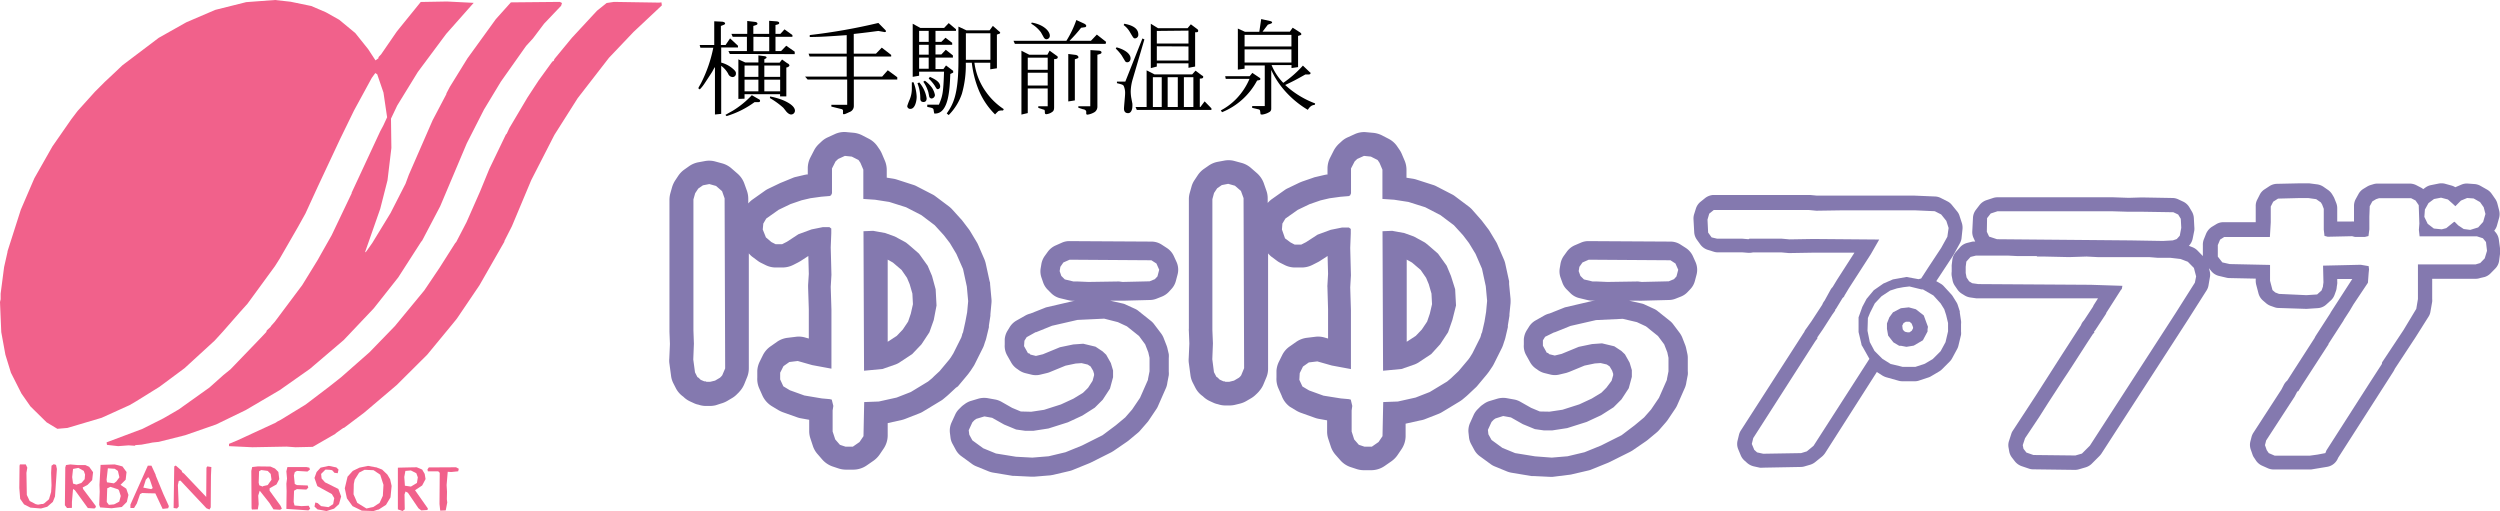
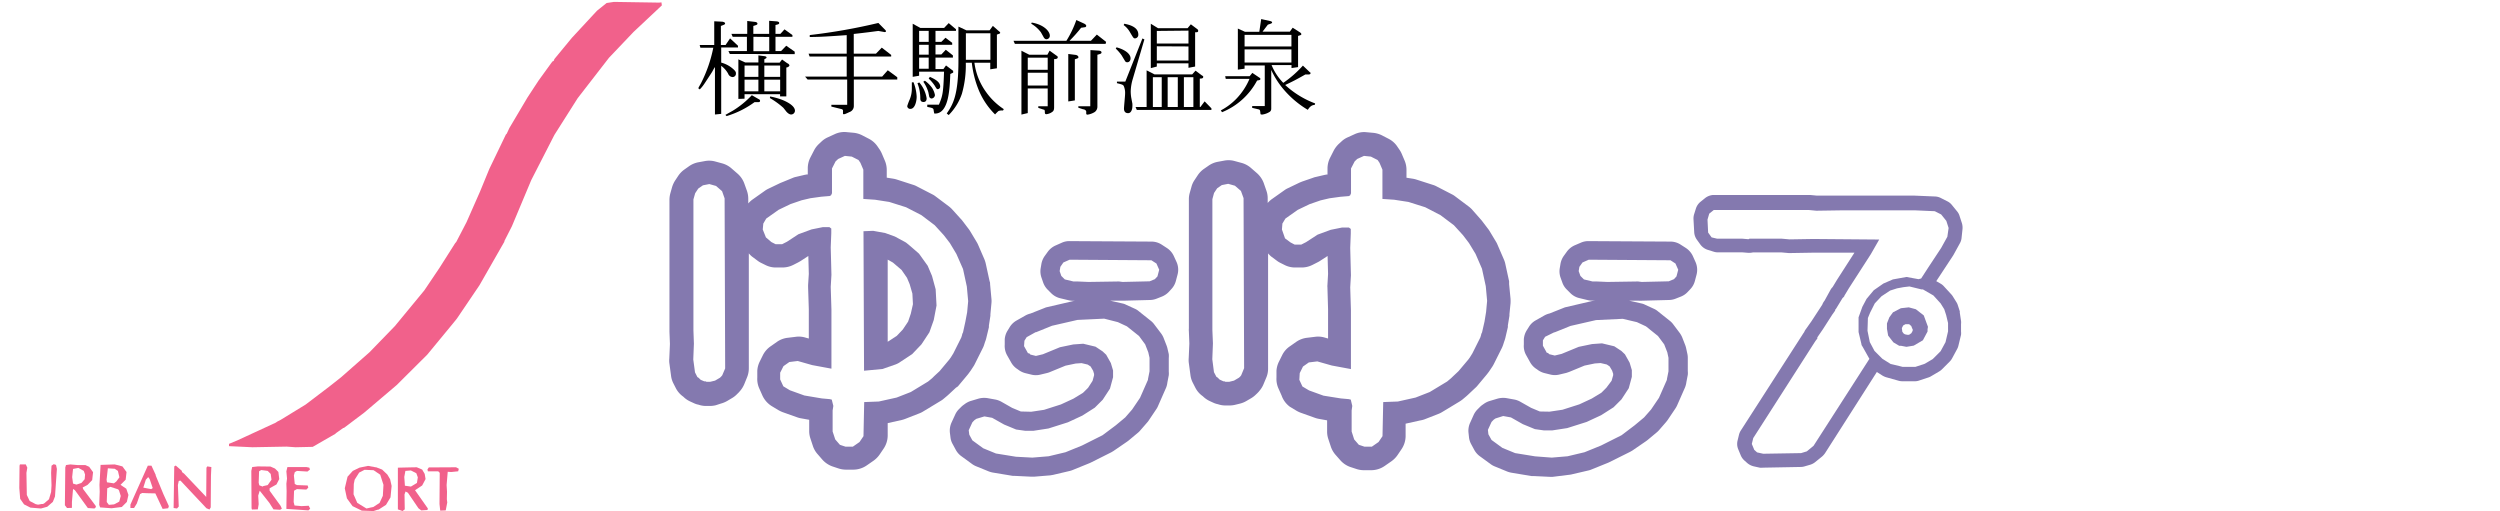
<svg xmlns="http://www.w3.org/2000/svg" viewBox="0 0 315.93 64.58">
  <defs>
    <style>.cls-1{fill:#f1618b;}.cls-2{fill:#8479af;}</style>
  </defs>
  <g id="レイヤー_2" data-name="レイヤー 2">
    <g id="レイヤー_1-2" data-name="レイヤー 1">
      <polygon class="cls-1" points="56.33 64.5 55.63 64.53 55.54 63.69 55.57 59.75 55.38 59.56 54.07 59.56 54.02 59.32 54.19 59.07 57.63 59.05 57.98 59.24 57.9 59.56 57.01 59.65 56.58 59.62 56.44 61.3 56.49 62.14 56.47 63.09 56.52 63.5 56.33 64.5" />
-       <polygon class="cls-1" points="40.45 63.85 40.42 63.91 40.45 63.85 40.58 63.96 41.51 64.09 42.1 63.71 42.24 62.95 41.94 62.44 40.1 61.43 39.74 60.4 40.01 59.65 40.51 59.1 41.51 58.88 41.59 58.88 42.4 59.05 42.48 59.05 42.78 59.34 42.68 59.8 42.27 59.75 41.97 59.42 41.67 59.37 41.13 59.34 40.58 59.89 40.64 60.46 41.07 60.95 42.76 61.79 43.11 62.74 42.84 63.71 42.22 64.28 41.26 64.58 40.12 64.37 39.74 64.01 39.85 63.5 40.15 63.58 40.45 63.85" />
      <polygon class="cls-1" points="38.98 64.5 36.19 64.31 36.22 62.06 36.19 61.13 36.27 60.48 36.19 59.56 36.32 59.02 38.71 59.02 39.09 59.1 39.17 59.34 38.85 59.59 37.52 59.51 37.25 59.67 37.14 60.08 37.25 61.16 37.52 61.3 38.88 61.35 38.96 61.62 38.71 61.87 37.52 61.81 37.16 62.01 37.11 63.44 37.22 63.88 38.11 63.96 39.01 63.91 39.2 64.28 39.09 64.39 38.98 64.5" />
      <polygon class="cls-1" points="23.27 59.86 23.24 59.91 23.27 59.86 26.06 62.8 26.09 59.1 26.2 58.94 26.71 59.02 26.66 60.1 26.63 64.12 26.47 64.39 26.09 64.23 22.8 60.73 22.59 60.78 22.48 61.3 22.59 64.01 22.37 64.26 21.94 64.2 22.02 58.94 22.21 58.83 22.99 59.51 22.99 59.65 23.27 59.86" />
      <polygon class="cls-1" points="4.78 63.77 4.86 63.77 5.27 63.69 5.35 63.69 5.43 63.69 5.48 63.71 5.43 63.69 5.59 63.61 5.65 63.63 5.59 63.61 6.19 63.09 6.46 62.17 6.51 61.35 6.46 59.75 6.51 58.85 6.79 58.66 7.08 58.75 7.19 59.26 6.95 62.74 6.68 63.42 5.97 64.04 5.18 64.26 3.85 64.15 3.04 63.74 2.55 63.04 2.44 61.68 2.47 58.85 2.52 58.69 3.26 58.69 3.45 59.1 3.34 59.75 3.39 62.55 3.75 63.31 4.51 63.71 4.78 63.77" />
      <polygon class="cls-1" points="34.83 53.42 34.88 53.45 34.83 53.42 35.07 53.26 35.13 53.29 35.07 53.26 35.48 53.05 38.63 51.12 41.59 48.87 41.64 48.89 41.59 48.87 43.11 47.67 46.69 44.52 49.9 41.21 53.62 36.7 55.52 33.88 55.57 33.91 55.52 33.88 57.52 30.73 57.66 30.57 58.96 28.07 60.67 24.19 61.84 21.34 63.93 17 64.04 16.89 64.37 16.18 66.67 12.3 68.06 10.18 68.11 10.21 68.06 10.18 69.79 7.79 69.98 7.68 70.06 7.46 72.27 4.78 75.44 1.36 76.66 0.38 77.59 0.24 83.29 0.33 83.59 0.3 83.64 0.68 80.06 4.04 76.96 7.3 73 12.41 70.06 17.05 67.14 22.75 64.69 28.59 63.74 30.46 63.74 30.54 60.59 36.05 57.74 40.26 57.28 40.83 53.99 44.82 50.12 48.67 46.02 52.15 43.46 54.08 43.38 54.08 42.51 54.7 42.35 54.84 39.52 56.47 37.35 56.52 36.22 56.44 31.9 56.52 28.94 56.38 28.94 56.09 30 55.65 34.83 53.42" />
-       <polygon class="cls-1" points="20.66 52.86 20.71 52.88 20.66 52.86 22.59 51.74 26.47 48.97 28.23 47.4 28.29 47.43 28.23 47.4 29.13 46.67 29.18 46.69 29.13 46.67 32.74 42.92 33.64 41.97 33.72 41.75 34.18 41.32 34.29 41.15 34.72 40.67 37.87 36.46 38.2 36.02 40.15 32.85 40.53 32.17 41.91 29.73 41.97 29.75 41.91 29.73 44.44 24.43 44.44 24.35 48.05 16.59 48.46 15.82 48.92 14.82 48.46 11.7 47.67 9.39 47.43 9.23 46.99 9.83 44.74 13.96 42.97 17.59 40.18 23.54 38.6 26.98 37.65 28.69 35.35 32.68 34.75 33.63 31.27 38.39 30.3 39.47 28.18 41.89 27.12 43.05 23.32 46.53 20.14 48.89 17.16 50.74 16.37 51.2 12.84 52.8 8.52 54.08 7.25 54.19 5.89 53.37 3.85 51.36 2.71 49.73 1.38 47.1 0.68 44.82 0.16 41.97 0 38.17 0.08 37.82 0.08 37.11 0.52 33.74 0.95 31.84 0.95 31.76 2.63 26.5 4.34 22.53 6.62 18.51 9.01 15.07 9.07 15.1 9.01 15.07 9.8 14.03 12 11.59 13.25 10.34 13.3 10.37 13.25 10.34 14.47 9.2 14.52 9.23 14.47 9.2 15.47 8.25 20.06 4.78 23.54 2.82 27.2 1.25 31.11 0.27 34.75 0 36.73 0.22 39.34 0.76 41.18 1.55 41.16 1.6 41.18 1.55 42.87 2.5 44.9 4.18 46.53 6.22 47.45 7.63 47.83 7.36 47.83 7.22 48.16 6.87 50.12 4.02 50.47 3.58 50.52 3.61 50.47 3.58 53.17 0.25 56.49 0.19 59.86 0.36 56.38 4.29 52.8 9.1 50.2 13.33 49.41 14.99 49.46 18.7 48.97 22.78 48.05 26.39 46.12 31.9 46.28 31.79 47.05 30.7 47.1 30.73 47.05 30.7 49.35 26.93 51.25 23.21 51.66 22.1 54.67 15.2 56.41 11.89 56.41 11.81 56.84 10.99 59.07 7.38 62.66 2.42 64.56 0.3 70.75 0.24 71.02 0.38 70.91 0.73 68.76 2.99 67.35 4.86 66.48 5.81 63.3 10.31 61.16 13.85 58.99 18.11 55.63 26.06 53.35 30.4 53.21 30.57 50.33 35.05 47.24 38.96 43.44 42.97 39.17 46.61 35.35 49.3 31.06 51.82 27.31 53.64 23.4 55 20.06 55.84 19.3 55.92 17.89 56.19 17.13 56.25 17.02 56.33 16.26 56.28 14.93 56.38 13.52 56.22 13.47 55.9 18.02 54.19 20.66 52.86" />
      <polygon class="cls-1" points="12.08 63.91 10.51 61.81 10.45 61.6 11.07 61.27 11.65 60.67 11.76 59.67 11.27 58.99 10.78 58.77 9.88 58.77 9.79 58.77 9.79 59.15 9.91 59.13 10.59 59.51 10.75 59.97 10.7 60.56 10.29 61.03 9.66 61.24 9.23 61.11 9.12 60.29 9.23 59.26 9.79 59.15 9.79 58.77 8.88 58.69 8.34 58.77 8.25 59.07 8.2 63.85 8.47 64.2 9.09 64.18 9.09 63.44 9.23 61.79 9.47 61.95 11.1 64.2 11.94 64.26 12.13 64.07 12.08 63.91" />
      <polygon class="cls-1" points="15.96 61.76 15.23 61.27 15.88 60.62 15.99 59.65 15.47 58.94 14.5 58.69 14.18 58.7 14.18 59.22 14.5 59.24 14.9 59.51 15.09 60.32 14.69 60.86 14.39 61.08 13.52 60.95 13.47 60.62 13.63 59.18 14.18 59.22 14.18 58.7 12.71 58.75 12.57 61.27 12.6 62.14 12.54 63.8 12.65 64.12 14.09 64.23 14.18 64.22 14.18 63.76 13.76 63.8 13.49 63.44 13.55 61.71 13.95 61.52 14.93 61.84 15.04 61.98 15.26 62.68 15.07 63.39 14.41 63.74 14.18 63.76 14.18 64.22 15.39 64.07 16.02 63.44 16.04 63.39 16.23 62.55 15.96 61.76" />
      <polygon class="cls-1" points="20.66 62.47 20.63 62.52 20.66 62.47 19.68 60.1 19.68 60.02 19.14 58.85 18.68 58.85 16.48 63.77 16.48 64.2 16.94 64.2 17.29 63.63 17.7 62.44 17.97 62.3 18.66 62.33 18.66 61.73 18.11 61.62 18.43 60.62 18.73 60.29 18.92 60.56 19.3 61.68 19.11 61.81 18.66 61.73 18.66 62.33 19.63 62.35 20.55 64.31 21.25 64.23 21.34 63.96 20.66 62.47" />
      <polygon class="cls-1" points="35.45 63.91 34.07 62.01 34.07 61.71 34.94 61.22 35.29 60.54 35.18 59.65 35.07 59.53 35.05 59.59 35.07 59.53 34.75 59.21 34.72 59.26 34.75 59.21 34.18 58.96 33.4 58.95 33.4 59.45 33.83 59.51 34.21 59.89 34.31 60.62 33.83 61.3 33.26 61.43 33.2 61.49 32.77 61.33 32.69 61 32.74 59.56 33.01 59.4 33.4 59.45 33.4 58.95 32.58 58.94 31.87 59.02 31.76 59.51 31.79 64.23 31.84 64.39 32.58 64.37 32.69 63.71 32.63 62.63 32.82 62.01 34.04 63.55 34.56 64.37 35.4 64.42 35.62 64.28 35.45 63.91" />
      <polygon class="cls-1" points="49.3 60.56 48.95 59.97 48.29 59.34 47.53 59.05 47.45 59.05 46.56 58.88 46.48 58.88 45.42 59.1 44.58 59.51 43.92 60.24 43.57 61.71 43.84 62.98 44.55 63.96 45.72 64.53 46.84 64.57 46.84 64.14 46.31 64.26 45.15 63.55 44.68 62.47 44.71 61.16 44.82 60.62 45.39 59.72 46.07 59.37 47.21 59.42 48.05 59.99 48.46 61.27 48.38 62.66 47.97 63.55 47.18 64.07 46.84 64.14 46.84 64.57 47.21 64.58 47.7 64.42 47.64 64.39 47.7 64.42 47.86 64.39 48.78 63.8 49.35 62.85 49.49 61.41 49.3 60.56" />
      <polygon class="cls-1" points="52.45 61.95 53.35 61.35 53.78 60.54 53.67 59.89 53.35 59.34 52.67 59.05 52.05 59.06 52.05 59.52 52.61 59.8 52.8 60.32 52.69 61.03 51.93 61.49 51.17 61.38 51.09 60.27 51.23 59.51 51.93 59.45 52.05 59.52 52.05 59.06 50.28 59.1 50.28 64.37 50.87 64.58 51.15 64.37 51.12 62.47 51.25 62.11 51.55 62.27 52.88 64.23 53.23 64.5 54.02 64.45 54.07 64.26 52.45 61.95" />
      <path class="cls-2" d="M186.63,48.83l1.22-1.46a1.34,1.34,0,0,0,.11-.14l.2-.26.08-.12.35-.52a4,4,0,0,0,.2-.35l1-2a3.69,3.69,0,0,0,.17-.42l.11-.35v0a4,4,0,0,0,.16-.49l.32-1.37a1.7,1.7,0,0,0,0-.22l.2-1.22a1.23,1.23,0,0,0,0-.19l.14-1.4a5.23,5.23,0,0,0,0-.56l-.18-1.85c0-.12,0-.24,0-.36l-.48-2.2a2.81,2.81,0,0,0-.18-.56l-.81-1.87a2,2,0,0,0-.18-.36l-.83-1.38a3.46,3.46,0,0,0-.22-.31l-.76-1-.14-.16L186,26.45a3.7,3.7,0,0,0-.42-.37l-1.68-1.26a2.34,2.34,0,0,0-.39-.25l-1.94-1a2.41,2.41,0,0,0-.5-.21l-2.12-.68a3.13,3.13,0,0,0-.44-.1l-.77-.12v-1a3,3,0,0,0-.23-1.15l-.37-.87a2.86,2.86,0,0,0-.3-.54l-.24-.35a2.91,2.91,0,0,0-1.1-1l-.85-.44a3.15,3.15,0,0,0-1.07-.32l-.87-.08a2.85,2.85,0,0,0-1.55.26l-.86.39a2.77,2.77,0,0,0-.81.55l-.33.3a3.45,3.45,0,0,0-.61.81l-.45.89a3,3,0,0,0-.34,1.38v.77l-.14,0-.26.05-1.11.26a1.71,1.71,0,0,0-.3.09l-1.39.48-.32.13-1.5.72a2.43,2.43,0,0,0-.44.26l-1.57,1.11a3.08,3.08,0,0,0-.53.49v-.6a2.85,2.85,0,0,0-.18-1l-.32-.92a3.14,3.14,0,0,0-.87-1.26l-.76-.66a3,3,0,0,0-1.16-.62l-.85-.23a2.88,2.88,0,0,0-1.37-.06l-.81.15a3,3,0,0,0-1.17.5l-.59.41a3.08,3.08,0,0,0-.77.8l-.39.59a2.73,2.73,0,0,0-.39.85l-.22.78a2.85,2.85,0,0,0-.11.82l0,16.12v.19a2,2,0,0,0,0,.35l.06,1.55-.08,1.84a3,3,0,0,0,0,.52l.22,1.64a2.88,2.88,0,0,0,.32,1l.3.59a2.94,2.94,0,0,0,.94,1.07h0a3.11,3.11,0,0,0,.87.61l.48.22a2.45,2.45,0,0,0,.56.18,2.89,2.89,0,0,0,1,.16h.46a3.06,3.06,0,0,0,.74-.09l.61-.15a3,3,0,0,0,.78-.32l.6-.35a3.13,3.13,0,0,0,.62-.48l.16-.15.19-.2.12-.15a2.93,2.93,0,0,0,.48-.79l.36-.86a2.85,2.85,0,0,0,.22-1.16l0-14.52a3,3,0,0,0,.4.4l.7.52a2.6,2.6,0,0,0,.45.28l.52.26a2.93,2.93,0,0,0,1.19.32l.83,0a3,3,0,0,0,1.51-.32l.61-.31a3.07,3.07,0,0,0,.31-.17l1-.65.06,2.27-.08,1.4a1.22,1.22,0,0,0,0,.27l.08,2.78v3.71l-.42-.12a2.87,2.87,0,0,0-1.2-.1l-1.07.13a3,3,0,0,0-1.36.53l-.74.52a2.89,2.89,0,0,0-1,1.12l-.41.83a3,3,0,0,0-.32,1.17l0,.85a2.94,2.94,0,0,0,.26,1.4l.39.88A3,3,0,0,0,163,51.4l.83.5a3.47,3.47,0,0,0,.55.26l1.82.65a3.18,3.18,0,0,0,.51.13l1,.18v1.43a2.91,2.91,0,0,0,.15.92l.33,1a3.05,3.05,0,0,0,.58,1l.59.67a3,3,0,0,0,1.24.86l.82.27a3,3,0,0,0,.93.15h.92a3,3,0,0,0,1.72-.54l.85-.59a3.17,3.17,0,0,0,.77-.78l.5-.74a3,3,0,0,0,.52-1.63l0-1.6,1.8-.4A3.22,3.22,0,0,0,180,53l1.79-.7a2.82,2.82,0,0,0,.46-.23l2.2-1.33a3.9,3.9,0,0,0,.36-.25l.5-.42.2-.18.87-.82A3.45,3.45,0,0,0,186.63,48.83Zm-29.78-1.4-.12.15-.16.15-.63.37-.61.15h-.46l-.13-.06h-.13l-.48-.22-.26-.26-.15-.09-.31-.59-.21-1.63.08-2-.07-1.68,0-.31v-.06l0-16.18.21-.78.39-.59.59-.41.81-.16.85.24.76.66.33.91.07,21.49Zm28.89-2.25-.19.26-1.23,1.46-.67.63-.27.26-.5.42-2.2,1.33-1.79.7-2.24.5-1.85.07-.09,4.31-.5.74-.85.59h-.92l-.54-.18-.18-.06-.59-.68-.32-1,0-2.66.08-.57-.19-.8-.26-.06-1-.09L167.25,50l-1.82-.66-.84-.5L164.2,48l.05-.85.41-.83.74-.52,1.07-.13,1.83.52,2.42.45,0-7.45-.09-2.88.09-1.52-.09-3.47.07-1.8,0-.59-.24-.18h-.85l-1.44.29-1.66.61-1.46.95-.61.31-.83,0-.52-.27-.7-.52L162,29l.06-.75.38-.63L164,26.52l1.5-.72,1.39-.48,1.11-.26,1.38-.19,1.07-.09.17-.09.11-.26V21.29l.46-.89.32-.31.86-.39.87.09.85.43.24.35.37.87,0,3.7,1.48.1,1.81.28,2.12.67,1.93,1,1.69,1.27,1.15,1.26.76,1,.83,1.37.81,1.87.48,2.21.17,1.85-.13,1.4-.2,1.22L187.29,42l-.11.23v.07l-.11.35-1,2Z" />
-       <path class="cls-2" d="M183.36,34.87l-.54-1.29-1.09-1.52L180.51,31l-.44-.35-1.39-.76-1.22-.44-1.53-.28-1.22.05.07,17.63,2.33-.22,1.7-.59.35-.17,1.7-1.12L182,43.5l1-1.52.54-1.55L184,38.6l-.11-2.05Zm-2.67,4.77-.34,1-.67,1-.76.8-1.15.75,0-10.38.67.37,1.09.93.69,1,.34.81.34,1.18.07,1.34Z" />
      <path class="cls-2" d="M214.27,33.12l-.35-.78a2.49,2.49,0,0,0-.87-1l-.64-.41a2.35,2.35,0,0,0-1.31-.4l-10.33-.06a2.31,2.31,0,0,0-1,.2L199,31a2.49,2.49,0,0,0-1,.81l-.39.54a2.48,2.48,0,0,0-.41,1l-.09.54a2.4,2.4,0,0,0,.1,1.19l.22.61a2.29,2.29,0,0,0,.58.91l.44.44a2.35,2.35,0,0,0,1.13.63l1.08.26a2.54,2.54,0,0,0,.67.06h.42l.43,0-.58,0a3.32,3.32,0,0,0-.44.06l-3.22.75a1.57,1.57,0,0,0-.35.11l-1.76.7a2.72,2.72,0,0,0-.62.23l-1.13.64a2.31,2.31,0,0,0-.87.83l-.29.46a2.5,2.5,0,0,0-.35,1.11l0,.67a2.32,2.32,0,0,0,.3,1.34l.5.9a2.42,2.42,0,0,0,.86.88,2.47,2.47,0,0,0,1,.49l.69.17a2.36,2.36,0,0,0,1.15,0l.88-.21.35-.12,1.94-.8,1.3-.27.73-.05.78.18.36.24.32.54.13.4v.18l-.2.7L203,49l-.63.63-1.22.74-1.57.73-2.13.68-1.61.24-.16,0L194.59,52l-1.1-.46-1.38-.78a2.44,2.44,0,0,0-.74-.27l-.94-.17a2.69,2.69,0,0,0-1.23.07l-1,.3a2.55,2.55,0,0,0-.66.33l-.2.14a2.28,2.28,0,0,0-.34.29l-.28.28a2.56,2.56,0,0,0-.47.66l-.45,1a2.41,2.41,0,0,0-.22,1.32l.06.56a2.4,2.4,0,0,0,.28.87l.39.72a2.44,2.44,0,0,0,.72.81l1.37,1a2.34,2.34,0,0,0,.49.27l1.61.66a3.07,3.07,0,0,0,.52.14l2.52.42.27,0,2.08.1h.32L198.3,60a2,2,0,0,0,.35-.06l2.14-.5a2.06,2.06,0,0,0,.35-.12l2.1-.85.17-.08L206,57.1l.28-.16L208,55.76l.19-.14,1.2-1a2.65,2.65,0,0,0,.29-.29l.87-1,.18-.23,1-1.49a2.82,2.82,0,0,0,.21-.38l1-2.27a2.66,2.66,0,0,0,.17-.66l.18-.94a2.28,2.28,0,0,0,0-.45v-1.7a2.31,2.31,0,0,0-.06-.52l-.15-.69a2.64,2.64,0,0,0-.12-.4l-.39-1a3.2,3.2,0,0,0-.29-.51L211.46,41a2.29,2.29,0,0,0-.43-.45l-1.53-1.22a2,2,0,0,0-.5-.31l-1.13-.52a1.69,1.69,0,0,0-.43-.15L205.9,38h.94l.27,0a2.69,2.69,0,0,0,.4,0l3.42-.09a2.32,2.32,0,0,0,.83-.17l.66-.26a2.38,2.38,0,0,0,.87-.6l.33-.35a2.38,2.38,0,0,0,.56-1l.22-.83A2.45,2.45,0,0,0,214.27,33.12Zm-7.41,7.59,1.14.53,1.52,1.22.79,1.06.39,1,.15.7v1.7l-.2,1V48l-1,2.27-1,1.48-.88,1-1.2,1L204.92,55l-2.59,1.3-2.09.85-2.14.51-2,.17L194,57.67l-2.53-.41-1.61-.66-1.37-1-.4-.72-.06-.56.46-1,.28-.29.22-.15.95-.3H190l.94.17,1.5.85,1.53.63,1.13.16.7,0,.37,0,1.88-.29,2.46-.78,1.83-.85,1.57-1,1-1,.92-1.41.39-1.44,0-.85-.28-.94-.59-1.05-.45-.43-.9-.59-1.55-.37-1.26.09-1.68.35-2.16.89-.87.21-.7-.17-.17-.17-.13,0-.5-.9,0-.68.28-.45L196.4,42h.06l2-.81,3.23-.74,3.38-.16Zm5-5.78-.32.35-.66.27-3.42.08-.46-.06-3.86.06-1.37-.06-.52,0-1.09-.26-.44-.44-.22-.61.09-.54.39-.55.79-.35,10.33.07.63.41.35.79Z" />
      <path class="cls-2" d="M117.78,34.87l-.55-1.29-1.09-1.52L114.92,31l-.43-.35-1.4-.76-1.22-.44-1.53-.28-1.22.05.07,17.63,2.33-.22,1.7-.59.35-.17,1.7-1.12,1.18-1.24,1-1.52.55-1.55.35-1.83-.11-2.05Zm-2.68,4.77-.34,1-.67,1-.76.8-1.15.75,0-10.38.66.37,1.09.93.69,1,.34.81.34,1.18.07,1.34Z" />
      <path class="cls-2" d="M121.05,48.83l1.22-1.46.11-.14.19-.26.09-.12.34-.52a2.43,2.43,0,0,0,.2-.35l1-2a2.47,2.47,0,0,0,.17-.42l.11-.35v0a2.81,2.81,0,0,0,.16-.49l.33-1.37c0-.07,0-.15,0-.22l.19-1.22,0-.19.13-1.4a2.62,2.62,0,0,0,0-.56l-.17-1.85c0-.12,0-.24-.06-.36l-.48-2.2a3.62,3.62,0,0,0-.17-.56l-.81-1.87a3,3,0,0,0-.19-.36l-.83-1.38a3.46,3.46,0,0,0-.22-.31l-.76-1a1.07,1.07,0,0,0-.14-.16l-1.15-1.27a3.6,3.6,0,0,0-.41-.37l-1.68-1.26a2.42,2.42,0,0,0-.4-.25l-1.94-1a2.41,2.41,0,0,0-.5-.21l-2.11-.68a3.63,3.63,0,0,0-.45-.1l-.76-.12v-1a3,3,0,0,0-.24-1.15l-.37-.87a3.5,3.5,0,0,0-.29-.54l-.24-.35a3,3,0,0,0-1.11-1l-.85-.44a3.08,3.08,0,0,0-1.07-.32l-.87-.08a2.85,2.85,0,0,0-1.55.26l-.85.39a2.81,2.81,0,0,0-.82.55l-.32.3a3,3,0,0,0-.61.81l-.46.89a3,3,0,0,0-.33,1.38v.77l-.15,0-.26.05-1.11.26a1.71,1.71,0,0,0-.3.09L98.92,23l-.32.13-1.5.72a2.82,2.82,0,0,0-.44.26l-1.57,1.11a3.08,3.08,0,0,0-.53.49v-.6a3.09,3.09,0,0,0-.17-1l-.33-.92a3,3,0,0,0-.87-1.26l-.76-.66a3,3,0,0,0-1.15-.62l-.85-.23a2.93,2.93,0,0,0-1.38-.06l-.81.15a3,3,0,0,0-1.17.5l-.58.41a3.12,3.12,0,0,0-.78.8l-.39.59a3.28,3.28,0,0,0-.39.85l-.22.78a3.24,3.24,0,0,0-.11.82l0,16.12v.19c0,.11,0,.23,0,.35l.06,1.55-.08,1.84a3,3,0,0,0,0,.52l.22,1.64a2.86,2.86,0,0,0,.31,1l.3.59a3,3,0,0,0,.94,1.07h0a3,3,0,0,0,.88.61l.48.22a2.17,2.17,0,0,0,.56.18,2.85,2.85,0,0,0,1,.16h.45a3.06,3.06,0,0,0,.74-.09L91.1,51a3.29,3.29,0,0,0,.78-.32l.59-.35a2.92,2.92,0,0,0,.63-.48l.15-.15a1.8,1.8,0,0,0,.19-.2l.13-.15a3.21,3.21,0,0,0,.48-.79l.35-.86a3,3,0,0,0,.23-1.16l0-14.52a3,3,0,0,0,.4.4l.7.52a2.6,2.6,0,0,0,.45.28l.53.26a2.89,2.89,0,0,0,1.18.32l.83,0a3.06,3.06,0,0,0,1.52-.32l.61-.31.3-.17,1-.65.06,2.27-.09,1.4v.27l.09,2.78v3.71l-.43-.12a2.86,2.86,0,0,0-1.2-.1l-1.06.13a2.92,2.92,0,0,0-1.36.53l-.74.52a3,3,0,0,0-1,1.12l-.41.83a3,3,0,0,0-.31,1.17l0,.85a2.94,2.94,0,0,0,.26,1.4l.39.88a3.09,3.09,0,0,0,1.19,1.34l.83.5a3.94,3.94,0,0,0,.55.26l1.83.65a2.72,2.72,0,0,0,.51.13l1,.18v1.43a2.91,2.91,0,0,0,.15.92l.33,1a2.92,2.92,0,0,0,.59,1l.58.67a3.09,3.09,0,0,0,1.25.86l.81.27a3,3,0,0,0,.94.15h.91a3,3,0,0,0,1.72-.54l.85-.59a3.17,3.17,0,0,0,.77-.78l.5-.74a3,3,0,0,0,.52-1.63l0-1.6,1.79-.4a3.22,3.22,0,0,0,.44-.14l1.79-.7a2.47,2.47,0,0,0,.46-.23l2.2-1.33a2.31,2.31,0,0,0,.36-.25l.5-.42.2-.18.88-.82Zm-29.78-1.4-.13.15-.15.15-.63.37-.62.15h-.45l-.13-.06H89L88.55,48l-.27-.26-.15-.09-.3-.59-.22-1.63.08-2-.06-1.68,0-.31v-.06l0-16.18.22-.78.39-.59.59-.41.81-.16.85.24.76.66.32.91.07,21.49Zm28.88-2.25-.19.26-1.22,1.46-.68.63-.26.26-.51.42-2.19,1.33-1.79.7-2.25.5-1.85.07-.09,4.31-.5.74-.85.59h-.91l-.55-.18-.17-.06-.59-.68-.33-1,0-2.66.09-.57-.2-.8-.26-.06-1-.09-2.2-.37-1.83-.66-.83-.5-.4-.87,0-.85.42-.83.74-.52,1.06-.13,1.83.52,2.43.45,0-7.45-.09-2.88.09-1.52-.09-3.47.07-1.8,0-.59-.24-.18H104l-1.44.29-1.66.61-1.45.95-.61.31-.83,0-.53-.27L96.79,30l-.4-1,.07-.75.37-.63,1.57-1.11,1.5-.72,1.4-.48,1.11-.26,1.37-.19,1.07-.09.17-.09.12-.26V21.29l.45-.89.33-.31.85-.39.87.09.85.43.24.35.37.87,0,3.7,1.48.1,1.8.28,2.12.67,1.94,1,1.68,1.27,1.15,1.26.77,1,.82,1.37L121.7,34l.48,2.21.17,1.85-.13,1.4L122,40.63,121.7,42l-.11.23v.07l-.11.35-1,2Z" />
      <path class="cls-2" d="M148.33,32.34a2.41,2.41,0,0,0-.87-1l-.63-.41a2.37,2.37,0,0,0-1.31-.4l-10.33-.06a2.25,2.25,0,0,0-1,.2l-.79.35a2.45,2.45,0,0,0-1,.81l-.39.54a2.48,2.48,0,0,0-.41,1l-.09.54a2.41,2.41,0,0,0,.11,1.19l.21.61a2.41,2.41,0,0,0,.58.91l.44.44a2.4,2.4,0,0,0,1.13.63l1.09.26a2.5,2.5,0,0,0,.67.06h.41l.43,0L136,38a3.18,3.18,0,0,0-.43.06l-3.23.75a1.5,1.5,0,0,0-.34.11l-1.77.7a2.64,2.64,0,0,0-.61.23l-1.13.64a2.42,2.42,0,0,0-.88.83l-.28.46a2.39,2.39,0,0,0-.36,1.11l0,.67a2.41,2.41,0,0,0,.3,1.34l.51.9a2.39,2.39,0,0,0,.85.88,2.47,2.47,0,0,0,1,.49l.7.17a2.36,2.36,0,0,0,1.15,0l.87-.21a2.06,2.06,0,0,0,.35-.12l1.95-.8,1.29-.27.74-.05.77.18.37.24.32.54.12.4v.18l-.19.7-.57.88-.64.63-1.21.74-1.58.73-2.13.68-1.6.24-.16,0L129,52l-1.1-.46-1.37-.78a2.6,2.6,0,0,0-.75-.27l-.94-.17a2.7,2.7,0,0,0-1.23.07l-1,.3A2.72,2.72,0,0,0,122,51l-.19.14a2.34,2.34,0,0,0-.35.29l-.28.28a2.31,2.31,0,0,0-.46.66l-.46,1a2.5,2.5,0,0,0-.22,1.32l.07.56a2.23,2.23,0,0,0,.28.87l.39.72a2.41,2.41,0,0,0,.71.81l1.37,1a2.34,2.34,0,0,0,.49.27l1.62.66a3,3,0,0,0,.51.14l2.53.42.27,0,2.07.1h.32l2.06-.17.35-.06,2.13-.5a2.53,2.53,0,0,0,.36-.12l2.09-.85.18-.08,2.59-1.3.27-.16,1.72-1.18.19-.14,1.2-1a2,2,0,0,0,.29-.29l.87-1a2,2,0,0,0,.18-.23l1-1.49a2,2,0,0,0,.2-.38l1-2.27a2.29,2.29,0,0,0,.17-.66l.18-.94a2.28,2.28,0,0,0,0-.45v-1.7a3.05,3.05,0,0,0,0-.52l-.16-.69a2.64,2.64,0,0,0-.12-.4l-.39-1a2.58,2.58,0,0,0-.29-.51L145.87,41a2.29,2.29,0,0,0-.43-.45l-1.53-1.22a1.93,1.93,0,0,0-.49-.31l-1.14-.52a1.57,1.57,0,0,0-.43-.15L140.31,38h.94l.27,0,.41,0,3.42-.09a2.31,2.31,0,0,0,.82-.17l.66-.26a2.51,2.51,0,0,0,.88-.6l.32-.35a2.38,2.38,0,0,0,.56-1l.22-.83a2.39,2.39,0,0,0-.13-1.6Zm-7.06,8.37,1.14.53,1.53,1.22.78,1.06.39,1,.16.7v1.7l-.2,1V48l-1,2.27-1,1.48-.87,1-1.2,1L139.33,55l-2.59,1.3-2.09.85-2.13.51-2.06.17-2.07-.11-2.53-.41-1.61-.66-1.37-1-.39-.72-.07-.56.46-1,.28-.29.22-.15,1-.3h.06l.94.17,1.51.85,1.52.63,1.13.16.7,0,.37,0,1.88-.29,2.46-.78,1.83-.85,1.57-1,1-1,.92-1.41.39-1.44,0-.85-.28-.94-.59-1.05-.46-.43-.89-.59-1.55-.37-1.26.09-1.68.35-2.16.89-.88.21-.69-.17-.17-.17-.14,0-.5-.9.05-.68.28-.45,1.13-.63h.07l2-.81,3.22-.74,3.38-.16Zm5-5.78-.33.35-.66.27-3.42.08-.45-.06-3.86.06-1.38-.06-.52,0-1.09-.26-.44-.44-.21-.61.09-.54.38-.55.79-.35,10.33.07.64.41.35.79Z" />
-       <path class="cls-2" d="M315.79,30.33a1.79,1.79,0,0,0-.39-.94l-.2-.24a1.75,1.75,0,0,0,.34-.63l.28-1a1.87,1.87,0,0,0,0-.94l-.22-.85a1.86,1.86,0,0,0-.27-.59l-.46-.66a1.76,1.76,0,0,0-.59-.53l-.81-.46a1.78,1.78,0,0,0-.75-.23l-.82-.06a1.71,1.71,0,0,0-.84.13l-.78.33a1.82,1.82,0,0,0-.47-.21l-.87-.24a1.89,1.89,0,0,0-.82,0l-.9.18a1.83,1.83,0,0,0-.73.32l-.26.19a1.66,1.66,0,0,0-.34-.22l-.56-.29a1.89,1.89,0,0,0-.81-.19h-4.06a1.79,1.79,0,0,0-.51.07l-.36.11a2,2,0,0,0-.42.18l-.48.29a1.78,1.78,0,0,0-.66.7l-.33.6a1.88,1.88,0,0,0-.22.8l0,1.41V28a1.8,1.8,0,0,0-.4,0l-1.72,0,0-1.66a1.85,1.85,0,0,0-.13-.7l-.22-.55a1.63,1.63,0,0,0-.11-.23l-.16-.27a1.89,1.89,0,0,0-.52-.57l-.59-.41a1.92,1.92,0,0,0-.79-.31l-1-.13-.18,0-1.2,0-2.72.06a1.82,1.82,0,0,0-.94.29l-.61.4a1.7,1.7,0,0,0-.63.7l-.31.61a1.69,1.69,0,0,0-.19.83l0,1.92v.1l-4.09,0a1.71,1.71,0,0,0-.93.27l-.53.32a2,2,0,0,0-.72.86l-.28.7a1.82,1.82,0,0,0-.13.73l0,1.4-.69-.71a1.82,1.82,0,0,0-.65-.42l-.43-.17.06-.06a1.82,1.82,0,0,0,.43-.88l.2-1a2.16,2.16,0,0,0,0-.44l-.06-1.13a1.83,1.83,0,0,0-.25-.82l-.32-.54a1.8,1.8,0,0,0-.8-.72l-.62-.29a1.76,1.76,0,0,0-.72-.16l-3.87-.07L269,25l-2-.07-14.56,0h0a1.88,1.88,0,0,0-.57.09l-.85.28a1.89,1.89,0,0,0-.86.61l-.45.59a1.8,1.8,0,0,0-.38,1l-.09,1.74a1.75,1.75,0,0,0,.17.85l.2.44a2,2,0,0,0-.34,0l-.68.17a1.8,1.8,0,0,0-.9.55l-.52.59a1.86,1.86,0,0,0-.45,1l-.08.66a1.79,1.79,0,0,0,0,.23l0,.6a1.87,1.87,0,0,0,0,.53l.11.57a1.8,1.8,0,0,0,.28.67l.33.48a1.86,1.86,0,0,0,.55.53l.39.24a1.85,1.85,0,0,0,.68.24l.77.11.25,0,14.18,0,.95,0-.49.77a1.22,1.22,0,0,0-.14.28l-1.15,1.75h0a1.59,1.59,0,0,0-.37.59h0l-2.51,3.89h0L257.26,50h0l-2.87,4.39a1.51,1.51,0,0,0-.22.44l-.28.87a1.68,1.68,0,0,0-.06.89l.08.46a1.78,1.78,0,0,0,.35.78l.37.48a1.92,1.92,0,0,0,.85.6l.89.3a1.54,1.54,0,0,0,.56.1l5.3.07h0a1.81,1.81,0,0,0,.51-.08l.82-.24a1.88,1.88,0,0,0,.74-.42l1-1a2.16,2.16,0,0,0,.27-.33l10.84-16.77,2.44-3.84a1.7,1.7,0,0,0,.25-.68l.16-.93a1.77,1.77,0,0,0,0-.76l-.11-.44.27.34a1.79,1.79,0,0,0,1,.64l.93.22a1.57,1.57,0,0,0,.37.05l3.34.07v.28a2.3,2.3,0,0,0,.05.45l.31,1.18A1.84,1.84,0,0,0,286,38l.36.31a1.92,1.92,0,0,0,.55.33l.48.17a1.56,1.56,0,0,0,.57.11l3.4.11h.17l1.35-.09a1.75,1.75,0,0,0,1.09-.45l.56-.51a1.77,1.77,0,0,0,.5-.74l.18-.5a1.86,1.86,0,0,0,.09-.48l.06-.39a1.56,1.56,0,0,0,0-.31v-.3l1.9,0-2.66,4.12a1.28,1.28,0,0,0-.11.2l-1.86,2.88a1.79,1.79,0,0,0-.12.24l-2.62,4.07-.85,1.33a1.74,1.74,0,0,0-.44.56l-.29.56-3.54,5.46a1.86,1.86,0,0,0-.24.54l-.15.58a1.79,1.79,0,0,0,.05,1l.22.63a1.46,1.46,0,0,0,.22.43l.25.38a1.86,1.86,0,0,0,.77.62l.74.33a1.91,1.91,0,0,0,.79.14h.44l3.94,0h0l.25,0,2.06-.34a1.79,1.79,0,0,0,1.36-1.13l7-10.93a2.59,2.59,0,0,0,.17-.33l2.63-4L306.91,40a1.56,1.56,0,0,0,.23-.62l.22-1.25a2.19,2.19,0,0,0,0-.36l0-1.46V35.23h5.51a1.6,1.6,0,0,0,.53-.09L314,35a1.8,1.8,0,0,0,.75-.47l.57-.58a1.76,1.76,0,0,0,.5-1l.13-1a1.62,1.62,0,0,0,0-.44Zm-64.68-2.76.46-.59.85-.28,14.56,0,2,.06,1.87,0,3.8.06.61.29.33.54.06,1.14-.19,1-.38.42-.5.17-1.24.07-4.05-.07-16.92-.15-1-.33-.29-.61Zm26.26,8.15-2.43,3.84L264.1,56.32l-1,1-.83.24-5.3-.06-.89-.31-.37-.48-.09-.46.29-.87,1.8-2.7,1.09-1.72,2-3.08.52-.78.65-1,1.77-2.75.74-1.13.2-.22-.05-.11.13-.13,1.4-2.13v-.07l1.85-2.9.13-.15.07-.39-4-.13L250,35.9l-.77-.11-.39-.24-.32-.48-.11-.57,0-.42v-.37l.08-.65.53-.59.68-.17,1.48,0,2.57,0,1.18.06,2.44,0,.08.06.94,0,3.08.07,2.22-.07,1.37.07,2.07,0,2.18,0h.39l1.88,0,1.11.09.87,0h.72l1.29.15.91.35.77.78.28,1.07Zm29.07-9.24.45-.81.7-.52.89-.17.87.23.62.55.32.3.7-.71.79-.33.82.06.81.46.46.65.22.85-.29,1-.63.7-1,.31-.83-.11-.69-.46-.46-.46-.11.05-.94.76-.57.15-1-.1-.78-.6-.42-.87ZM314,32.65l-.57.59-.57.17-7.3,0,0,2.86,0,1.52-.21,1.24-1.62,2.69-2.7,4.07L301,46l-1.59,2.46L294,56.91l-.14.35-1,.19-.94.13-3.94,0-.53,0-.74-.32-.26-.38-.22-.63.15-.59,3.6-5.54.33-.64.13-.05.48-.77.59-.91,2.59-4,.15-.22v-.07l1.9-2.94.06-.13.72-1.11.48-.81,1.83-2.74.09-1.2.05-.5-.05-.4-1-.17-4.76.11.05,2.11-.06.46v.07l-.18.5-.56.5-1.35.09L288,37.14l-.47-.18-.35-.3-.31-1.18v-2l-5.1-.11-.93-.21-.57-.73,0-1.46.29-.69.52-.33,5.77,0,.11-1.85,0-2,.31-.61.61-.39,2.72-.07,1.1,0,1,.14.59.41.16.26.21.55,0,2.64.09.78.41.11,3.08-.07.35.09,1.28,0,.44-.11.11-.85,0-1.59.05-1.33.33-.61.47-.28.37-.12h4.06l.56.29.4.59.08,2.33-.06.79.09.82h7.25l.75.24.39.48.13,1.11Z" />
      <path class="cls-2" d="M247.66,39.49a.75.75,0,0,0,0-.16l-.24-.74a1.59,1.59,0,0,0-.18-.4l-.46-.74a1.64,1.64,0,0,0-.19-.25l-.92-1a1.66,1.66,0,0,0-.44-.36l-.54-.31,2.13-3.24.07-.12.78-1.42a1.69,1.69,0,0,0,.21-.62L248,29a2,2,0,0,0-.07-.8l-.29-.89a1.59,1.59,0,0,0-.31-.59l-.66-.81a1.65,1.65,0,0,0-.58-.47l-.81-.41a1.74,1.74,0,0,0-.74-.2l-2.62-.11-8.68,0-.38,0h-.13l-3.13,0-.84-.08h-.21l-1.52,0-3.29,0-2.44,0-1.46,0-2.06,0-.15,0h-.24l-.91,0a1.87,1.87,0,0,0-1,.39l-.57.46a1.79,1.79,0,0,0-.6.88l-.22.7a1.88,1.88,0,0,0-.08.63l.09,1.63a1.81,1.81,0,0,0,.33.95l.44.61a1.86,1.86,0,0,0,.93.68l.77.24a1.73,1.73,0,0,0,.56.08l3.07,0,.73.06a2.28,2.28,0,0,0,.58-.05l1.65,0,2,0,.89.08h.18l2.92-.05,5.2,0-2.21,3.44-.55.91a1.54,1.54,0,0,0-.25.32L230.57,38a1.83,1.83,0,0,0-.29.51l-1.37,2.1-.71,1a1.58,1.58,0,0,0-.2.36l-.1.14L220,54.39a1.8,1.8,0,0,0-.24.55l-.18.74a1.76,1.76,0,0,0,.09,1.11l.31.75a1.82,1.82,0,0,0,.47.66l.37.33a2,2,0,0,0,.79.4l.77.17a1.75,1.75,0,0,0,.4,0h0l4.8-.09a1.67,1.67,0,0,0,.49-.08l.72-.21a1.88,1.88,0,0,0,.62-.34l.85-.69a2.25,2.25,0,0,0,.38-.43l6.54-10.25.72.46a2.28,2.28,0,0,0,.45.2l1.6.45a1.74,1.74,0,0,0,.45.06h.06l1.54,0a1.54,1.54,0,0,0,.52-.09l1.18-.39a1.49,1.49,0,0,0,.36-.17l1-.59a1.7,1.7,0,0,0,.34-.26l1-1a1.88,1.88,0,0,0,.31-.43l.61-1.13a1.67,1.67,0,0,0,.17-.44l.33-1.37a2,2,0,0,0,0-.42v-.94a1.75,1.75,0,0,0,0-.4ZM229.18,56.34l-.85.7-.72.22-4.79.08-.77-.17-.36-.32-.31-.75.18-.74,7.86-12.27.24-.31,0-.15.72-1.05,1.16-1.81.37-.52v-.11l.09-.09.85-1.39.19-.18.05-.13.56-.93,2.77-4.3,1.06-1.85-8.34-.07-3,.05-1-.09-2.13,0-1.92,0-.13.07-.81-.07-3.16,0L216.3,30l-.44-.61-.08-1.64L216,27l.57-.46.92,0,.24,0h.06l2.1,0,1.37,0h.26l2.27,0,3.22,0,1.59,0,.94.09,3.23-.05.37,0,7.8,0H241l1,0,2.5.11.81.41.65.81.29.9-.16,1.11-.78,1.41-1.61,2.44-.92,1.42-.33.09L240.93,35l-1.72.31-1.2.52-1.22.85-.91,1.09-.53,1-.48,1.33,0,.22v.07l0,1.57.37,1.56v.07l.17.28.83,1.48Zm17-14.47-.32,1.37-.62,1.14-1,1-1,.59-1.18.39-1.55,0-.09,0-.34-.09L238.93,46l-1.05-.66-1-1-.59-1.11L236,41.8l.05-1.61.28-.68.59-1.17.85-.9,1.09-.72.87-.28.81-.15.76-.09,1.51.37.09,0H243l1.33.77.91,1,.46.74.24.74.24,1Z" />
-       <path class="cls-2" d="M243.64,41.3l-.53-1.44-1-.78-.89-.24-1,.11-1,.52-.46.63-.3.77,0,.69.15.85.66.85.74.44.23,0,.68.13.79-.13h.06l.14-.06L243,43l.59-1.11,0-.21v-.07Zm-1.89.21-.16.29-.29.2-.22,0-.29-.06-.17-.1-.17-.22-.06-.47.17-.33.29-.16.27,0,.19,0,.27.23.18.47S241.75,41.48,241.75,41.51Z" />
+       <path class="cls-2" d="M243.64,41.3l-.53-1.44-1-.78-.89-.24-1,.11-1,.52-.46.63-.3.77,0,.69.15.85.66.85.74.44.23,0,.68.13.79-.13h.06l.14-.06L243,43l.59-1.11,0-.21v-.07m-1.89.21-.16.29-.29.2-.22,0-.29-.06-.17-.1-.17-.22-.06-.47.17-.33.29-.16.27,0,.19,0,.27.23.18.47S241.75,41.48,241.75,41.51Z" />
      <path d="M94.09,10.07h1.75v1.47H94.09Zm0,2.4V11.9h4.49v.28l.79,0V8.53c.15,0,.39-.14.39-.26S99.57,8,99.5,8l-.67-.48-.31.4H96.59V7.49c.22-.12.28-.14.28-.23s-.12-.14-.25-.16L95.84,7v.89H94.17l-.86-.39v5Zm0-4.19h1.75V9.71H94.09Zm2.5,1.79h2v1.47h-2Zm2-1.79V9.71h-2V8.28Zm-6.77,6.39a11.68,11.68,0,0,0,3.53-1.76l.4,0c.14,0,.3,0,.3-.17s-.18-.21-.24-.25l-.8-.46A11.47,11.47,0,0,1,92.59,14l-.45.25-.47.27Zm5.39-10v1.8h-2V4.65Zm3.22,2.17V6.53l-1.07-.75-.65.67H98V4.65h2.14V4.43l-1-.72-.52.57H98V3.16c.35-.08.47-.11.47-.26s-.22-.2-.45-.21l-.82-.06V4.28h-2v-1c.47-.14.52-.17.52-.3s-.18-.2-.29-.21l-1-.12V4.28h-2l.16.37h1.8v1.8H92.05l.18.37Zm-12,4.46A4.52,4.52,0,0,0,89,10.6c.13-.19.86-1.3,1-1.53l.23-.42s0,0,.12-.18v6l.79-.08V8.32a3,3,0,0,1,.88,1,.64.64,0,0,0,.57.42A.43.43,0,0,0,93,9.27c0-.13,0-.3-.62-.77a3.76,3.76,0,0,0-1.24-.59V6h2.12V5.78l-1-.93-.57.84H91.1V3.28c.48-.18.53-.2.53-.33s-.25-.2-.37-.21l-1-.05v3H88.42l.09.34h1.63a17.17,17.17,0,0,1-1.54,4.46l-.28.5-.08.16Zm8.86,1.09A10,10,0,0,1,99,13.63l.3.38c.06.09.37.46.68.46a.49.49,0,0,0,.48-.47c0-.8-1.62-1.39-1.8-1.45a9.74,9.74,0,0,0-1.34-.36Z" />
      <path d="M101.74,9.68H107V7.14h-4.69l-.13-.36H107V4.44l-1.46.1c-1.79.12-2.18.12-3.21.14l0-.25a73.59,73.59,0,0,0,8.67-1.53l.86.87a.28.28,0,0,1,.1.18c0,.09-.12.12-.25.09L111,3.91c-1,.13-1.39.19-3.11.38V6.78h2.81l.73-.76,1.19.92v.2H107.9V9.68h3.58l.71-.8,1.2.88v.29H107.9v3.34a.8.8,0,0,1-.55.77c-.49.23-.58.27-.69.27s-.12,0-.13-.08l0-.42s-.06-.12-.17-.14l-1.3-.32v-.23h2V10.05h-5Z" />
      <path d="M117.36,7.28V8.69h-1.21V7.28Zm-1.21-1.62h1.21V6.91h-1.21Zm0,3.91V9.06h3.15c-.09,2.74-.19,3.08-.65,4.17h-1.47v.28c.65.13.76.16.8.37a3,3,0,0,0,.09.47h.1c1.74,0,1.85-3.16,1.92-5l.36-.17a.22.22,0,0,0,0-.12.22.22,0,0,0,0-.11l-.9-.68-.33.46h-1V7.28h2.2V7l-.9-.71-.56.59h-.74V5.66h2.11V5.41l-.85-.64-.52.52h-.74V3.9h2.59V3.7l-.92-.78-.58.61h-3L115.34,3V9.71Zm1.21-5.67V5.29h-1.21V3.9Zm4.7.3h3.1V7.56h-3.1Zm-2.17,10.34a7,7,0,0,0,1.67-2.7,13.18,13.18,0,0,0,.49-3.91h.76a12.77,12.77,0,0,0,.94,3.61,9.31,9.31,0,0,0,2,2.92,5.44,5.44,0,0,1,.43-.43,1.24,1.24,0,0,1,.57-.06l.1-.18a8.4,8.4,0,0,1-2.26-2.19,8.07,8.07,0,0,1-1.45-3.67h2v.83l.84-.13V4.37c.38-.13.41-.14.41-.22s0-.09-.15-.2l-.77-.68-.41.56h-2.94l-1-.47V7.65c0,4.39-.69,5.55-1.48,6.69Zm-4.66-4.13c0,.11,0,.62,0,.7a3.6,3.6,0,0,1-.26,1.44,7.35,7.35,0,0,0-.32.85.37.37,0,0,0,.4.36c.59,0,.79-1,.79-1.53a5.52,5.52,0,0,0-.4-1.84Zm.71.11a5.07,5.07,0,0,1,.36,1.88c0,.17,0,.49.41.49s.39-.42.39-.47a4,4,0,0,0-.93-2Zm1.48,1.65a.33.33,0,0,0,.31.28.47.47,0,0,0,.42-.44,2.54,2.54,0,0,0-.37-.92,4,4,0,0,0-.9-.89l-.2.13a4.45,4.45,0,0,1,.64,1.33Zm-.06-2.24a4.9,4.9,0,0,1,.77.91c.22.38.27.43.38.43a.33.33,0,0,0,.3-.35c0-.64-.87-1-1.3-1.21Z" />
      <path d="M129.88,9.19h2.52v1.62h-2.52Zm2.52-1.9V8.82h-2.52V7.29Zm-2.52,7V11.18h2.52v2.25h-1.19v.2l.66.22c.15,0,.17.12.17.33s.06.25.2.25a1.5,1.5,0,0,0,.68-.25c.21-.13.29-.27.29-.63V7.47c.31,0,.46-.07.46-.24a.21.21,0,0,0-.13-.18l-.9-.65-.28.52h-2.28l-1-.51v8.07Zm9.9-9-1.17-.92-.75.79h-2.71a17.67,17.67,0,0,0,1.47-1.65l.48-.07a.18.18,0,0,0,.17-.17c0-.09-.07-.18-.25-.28l-1-.46a13,13,0,0,1-1.26,2.63h-6.68l.17.38h11.47ZM130.32,3a4,4,0,0,1,1.22,1.08l.31.55c.11.23.25.33.39.33a.44.44,0,0,0,.43-.45c0-.53-.72-1.39-2.29-1.66Zm5.51,9.69V7.49c.41-.13.45-.14.45-.27s-.16-.25-.33-.28L135,6.82v6Zm1.95.74h-1.51v.18l.6.2c.16,0,.4.13.4.3s0,.25,0,.29.1.09.15.09a2.33,2.33,0,0,0,.93-.34.84.84,0,0,0,.33-.71V6.92c.41-.11.52-.15.52-.3s-.19-.21-.32-.22l-1.08-.07Z" />
      <path d="M148.84,9.76v3.76h-1.28V9.76Zm4.25,4.13v-.2l-.86-.88-.53.71h-.08V9.93c.33,0,.43-.06.43-.2s0-.09-.18-.21l-.79-.59-.42.47H145.9l-1-.51v4.63h-1.4l.16.37Zm-6.28-4.13v3.76h-1.12V9.76Zm4,0v3.76h-1.2V9.76Zm-.62-3.89V7.65h-4V5.85Zm0-2V5.5h-4V3.91Zm-4,4.54V8l4,0v.57l.84-.16,0-4.33c.23,0,.39,0,.39-.19a.3.3,0,0,0-.13-.22l-.8-.6-.41.49h-3.74L145.43,3V8.61ZM141,6.14a5.79,5.79,0,0,1,.74.85l.42.7a.32.32,0,0,0,.29.18c.24,0,.42-.19.42-.5,0-.51-.6-1.07-1.77-1.39Zm3.37-1.28-2.16,5.45h-1.06l0,.2c.68.17.75.2.85.34a2.15,2.15,0,0,1,.18,1c0,.3-.14,1.62-.14,1.88s.1.57.52.57.54-.55.54-.84a2.79,2.79,0,0,0,0-.36l-.15-.8a5.34,5.34,0,0,1-.06-.75,5.93,5.93,0,0,1,.26-1.57l1.47-5ZM142,3.17a2.86,2.86,0,0,1,.78.87c.46.78.47.81.67.81a.45.45,0,0,0,.4-.5c0-1-1.28-1.25-1.77-1.35Z" />
      <path d="M157.28,6.24h5.92V7.9h-5.92Zm5.92-1.83V5.87h-5.92V4.41Zm-5.92,4.27V8.27h2.55V13.4l-1.59,0v.23l.77.18c.23.05.23.1.28.59,0,.06.16.08.2.08a2.32,2.32,0,0,0,1-.37.48.48,0,0,0,.16-.38V8.84a10.47,10.47,0,0,0,1.54,2.43,12.18,12.18,0,0,0,3.08,2.61c.1-.16.4-.64.86-.61l.07-.2a11.51,11.51,0,0,1-3.79-2.33c1-.47,1.33-.64,2.55-1.33l.42,0s.23,0,.23-.14,0-.09-.07-.13l-.89-.85a13.64,13.64,0,0,1-2.48,2.18,7,7,0,0,1-1.48-2.25h2.52V8.6l.83-.12V4.54c.37-.11.41-.13.41-.22s-.05-.16-.25-.28l-.84-.54L163,4h-3.45l.67-.88.4-.14s.14-.06.14-.15-.15-.14-.2-.16l-1.18-.26-.24,1.61h-1.81l-.9-.41V8.8Zm-2.85,5.5a8.72,8.72,0,0,0,4.43-4c.37-.07.41-.07.41-.19s0-.1-.12-.18l-.89-.6-.34.42h-3.09l.07.34h3a8.32,8.32,0,0,1-1.62,2.47,7.72,7.72,0,0,1-2,1.51Z" />
    </g>
  </g>
</svg>